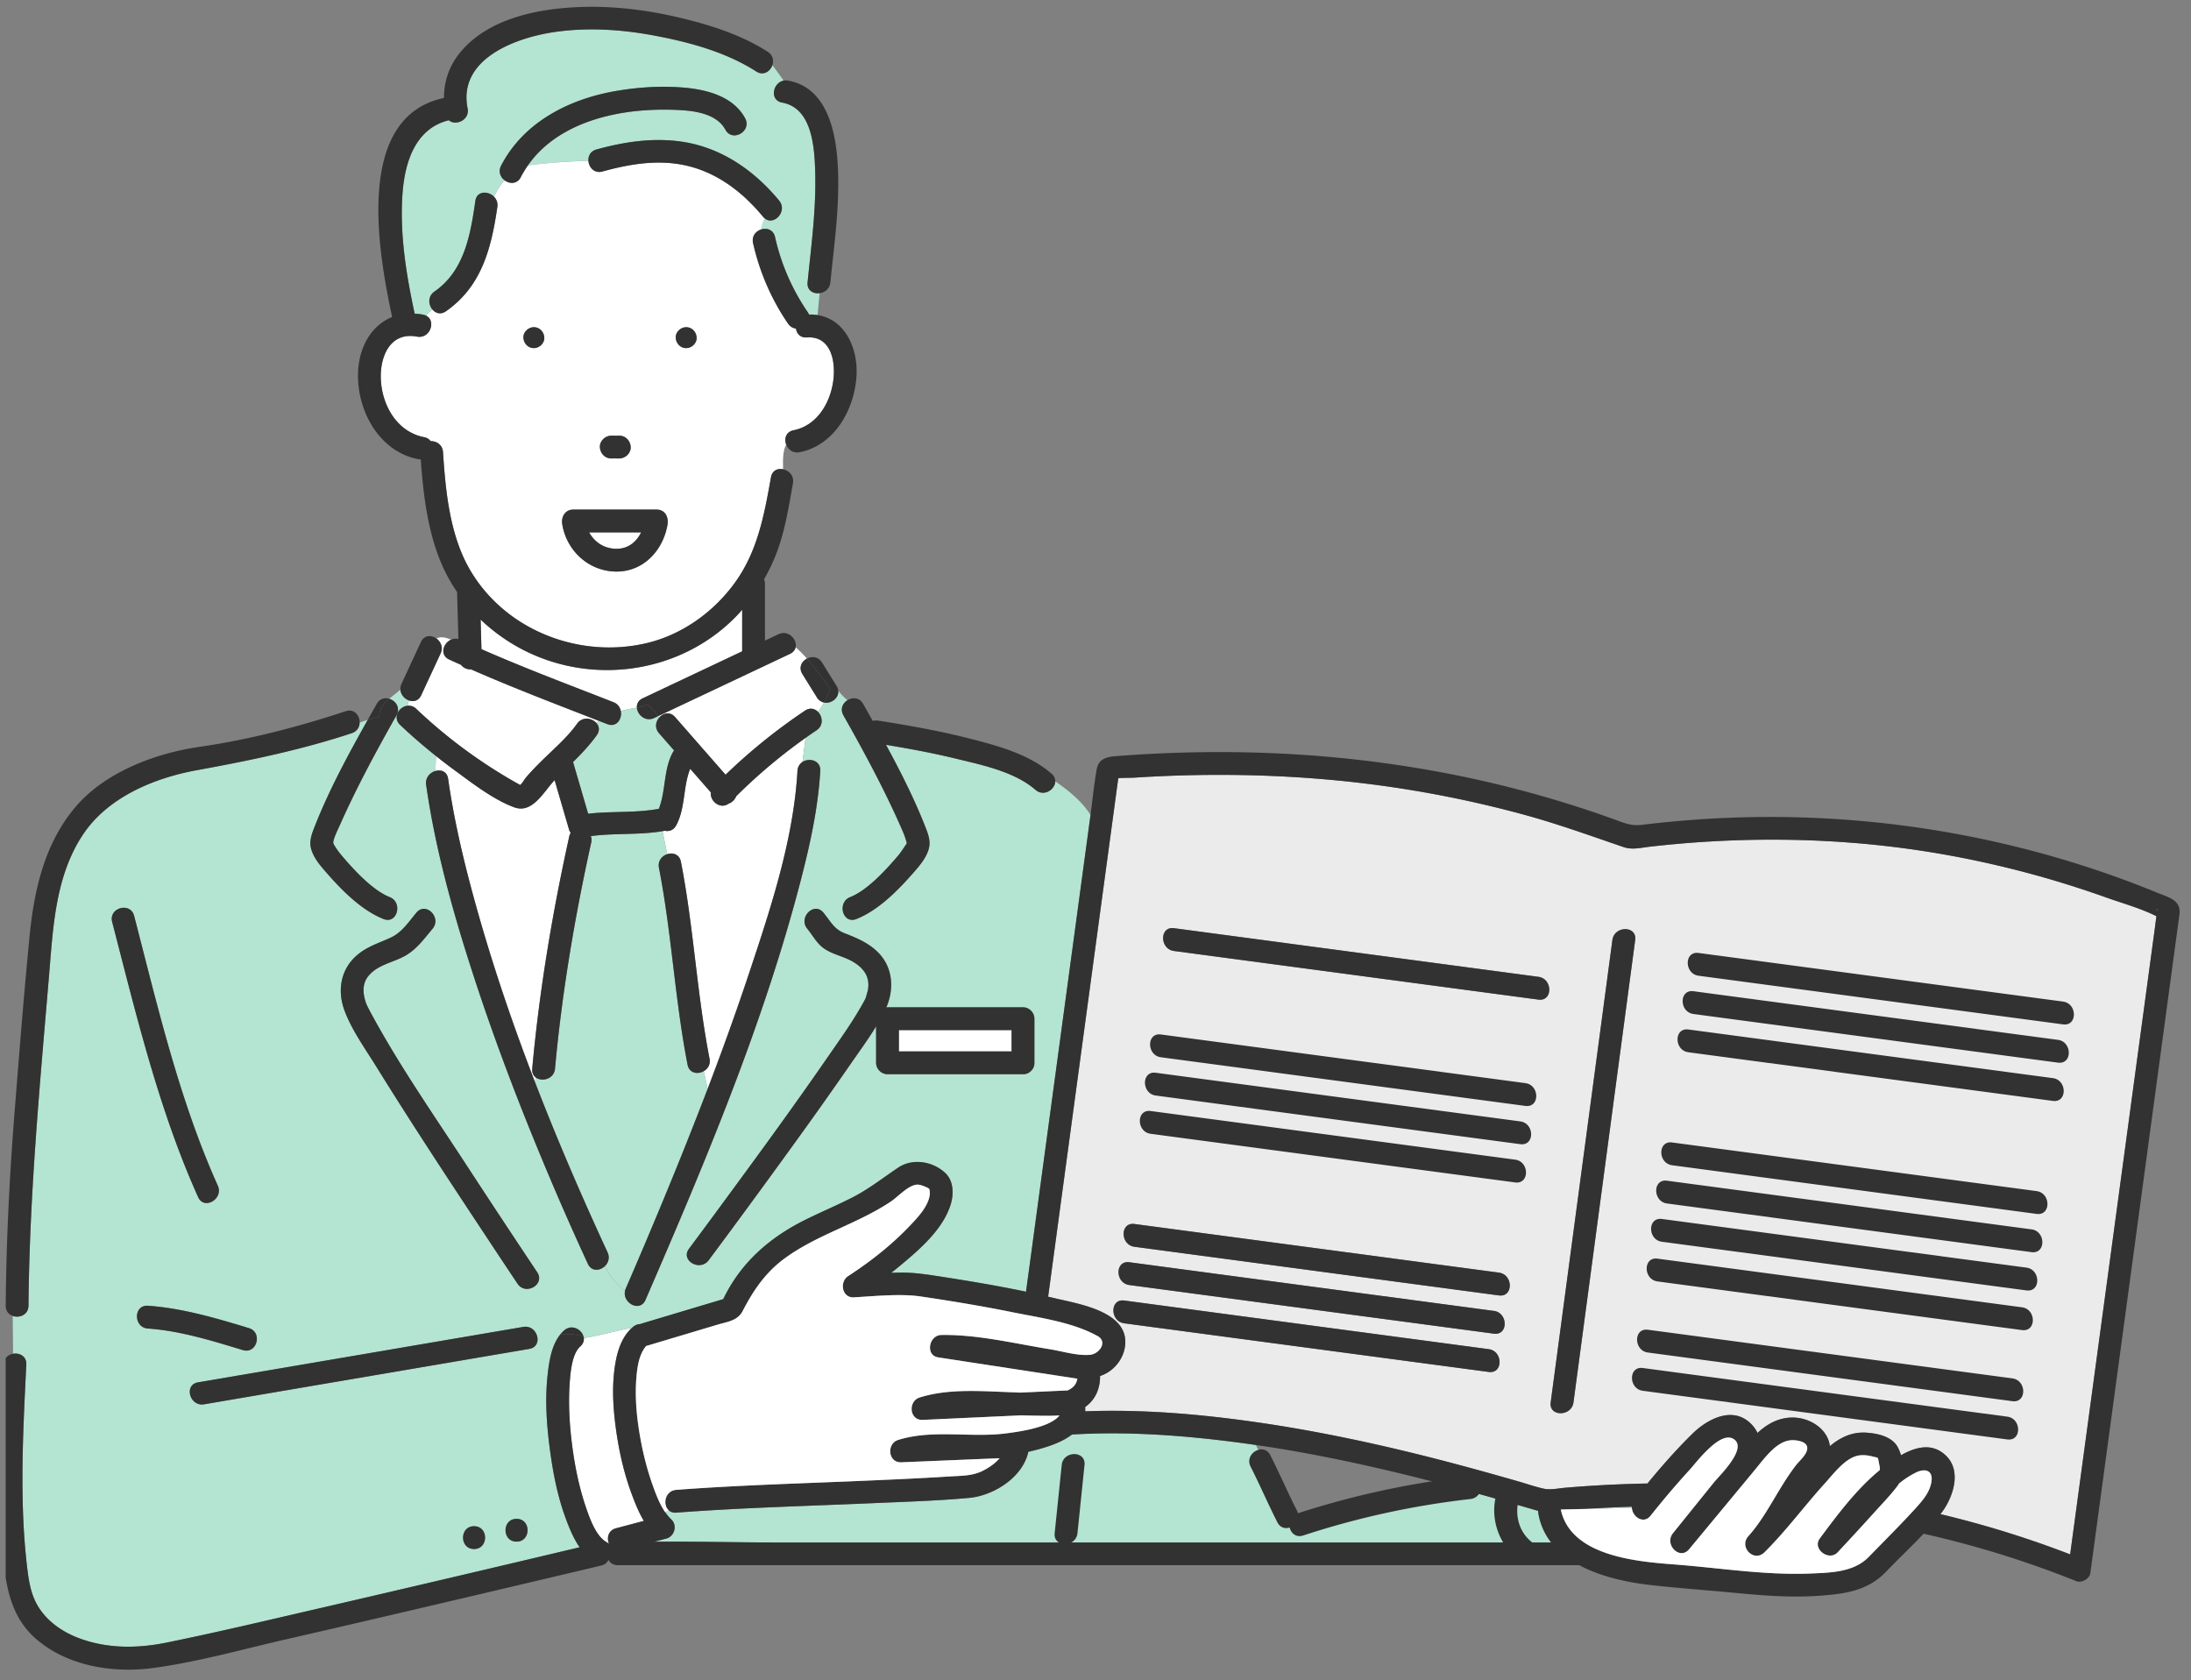
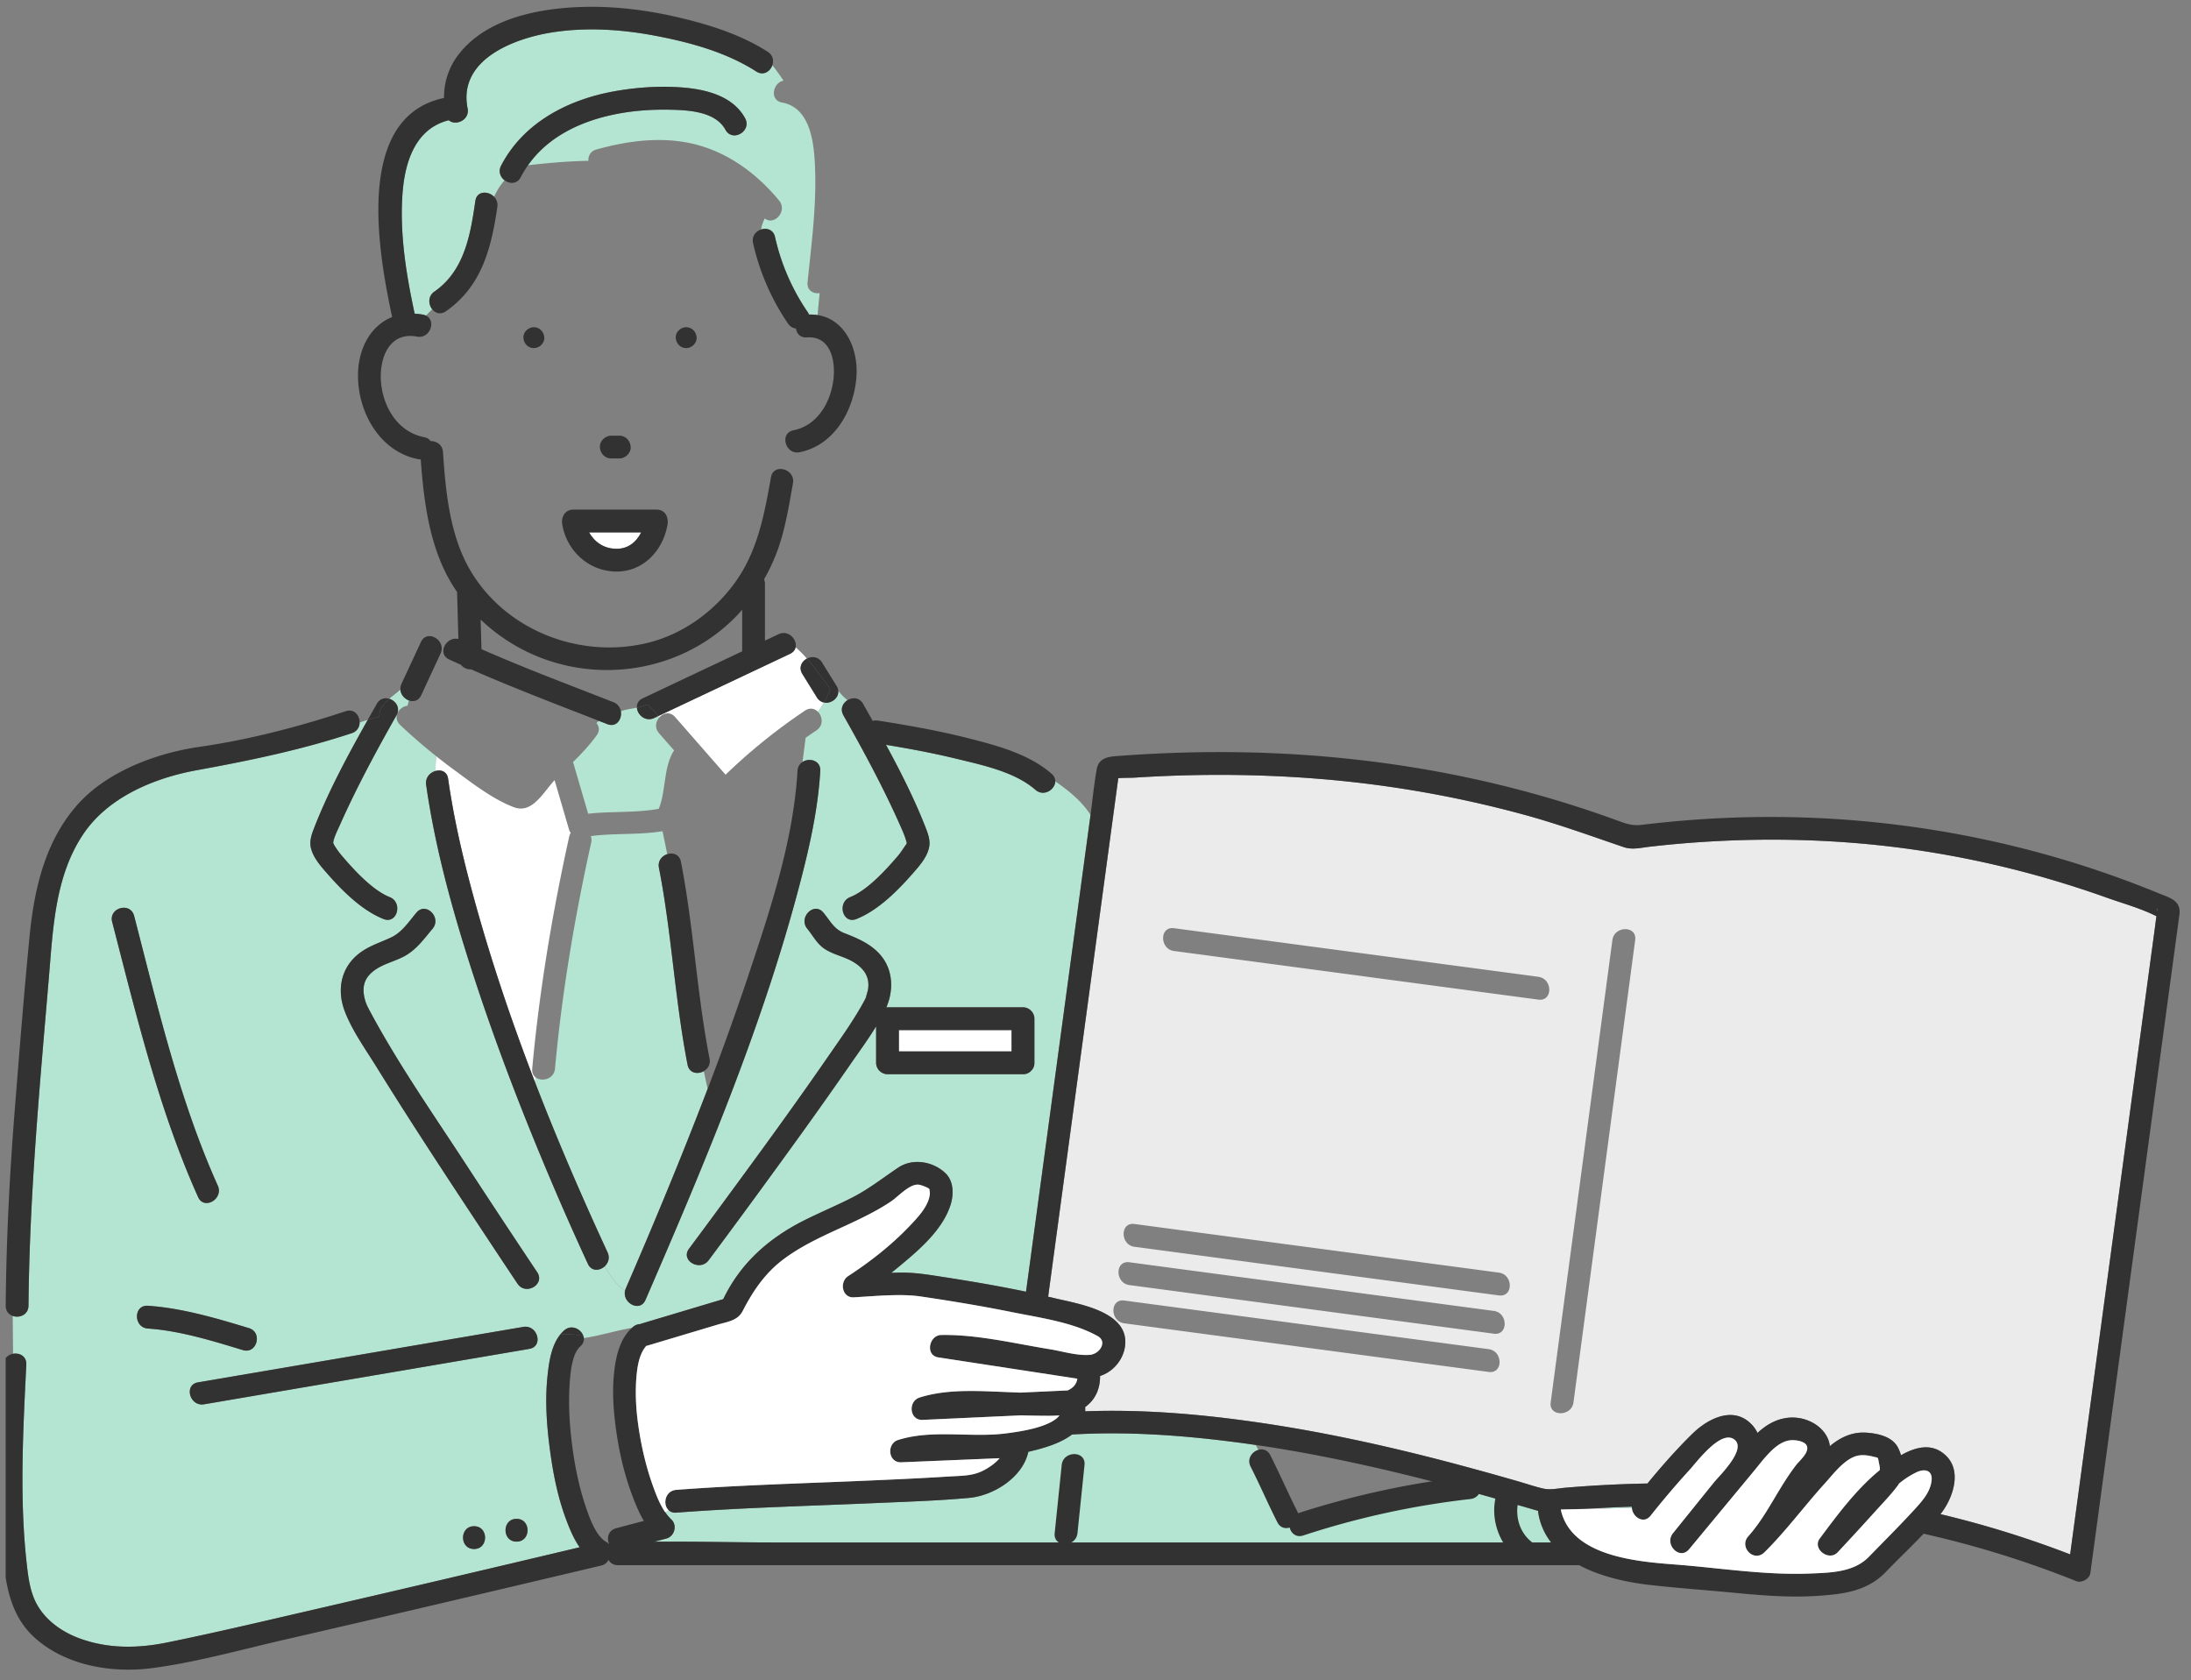
<svg xmlns="http://www.w3.org/2000/svg" width="193" height="148" fill="none">
  <rect width="100%" height="100%" fill="#808080" stroke="none" />
  <g clip-path="url(#a)">
    <path d="M79.879 74.266c-.001-.043.015-.044 0 0Z" fill="#B4E4D2" />
    <path d="M51.893 46.9c.45.803 1.206 1.374 2.235 1.44 1.147.074 1.91-.557 2.349-1.44h-4.584Z" fill="#fff" />
    <path d="M143.744 132.724c-1.328.04-2.656.105-3.982.195l3.985-.09a.927.927 0 0 1-.003-.105ZM54.194 38.389v-.008l-.206.028a4.01 4.01 0 0 1 .206-.02ZM54.205 40.375v.007c.069-.008.137-.017.205-.027a4.01 4.01 0 0 1-.205.02Z" fill="#B4E4D2" />
-     <path d="m38.81 57.568-1.707 3.676c-.233.502-.683.6-1.08.46-.047.153-.087.31-.119.464a.948.948 0 0 1 .762.276 44.798 44.798 0 0 0 9.15 6.706c.187-.132.343-.449.486-.623.444-.534.934-1.027 1.427-1.515 1.06-1.047 2.236-2.043 3.105-3.261.462-.648 1.304-.509 1.701-.057.072-.065.144-.129.217-.192-3.765-1.467-7.551-2.905-11.25-4.532-.337.012-.681-.12-.888-.398-.348-.157-.697-.312-1.043-.473-.87-.403-.53-1.457.179-1.753-.438-.164-.89-.315-1.31-.1.382.273.622.782.37 1.324v-.002ZM65.037 54.095c-4.88 5.2-12.803 6.392-19.097 3.077a16.144 16.144 0 0 1-3.602-2.593c.024.87.05 1.739.073 2.608 3.82 1.681 7.739 3.149 11.623 4.67.388.151.593.46.654.789.47-.159.956-.216 1.414-.308-.024-.32.122-.639.514-.824l8.76-4.137v-3.663c-.113.128-.223.256-.34.38v.001Z" fill="#fff" />
    <path d="M56.102 62.339c-.459.093-.945.148-1.414.308.125.684-.375 1.463-1.187 1.145l-.75-.291-.216.191c.243.276.318.67.033 1.07-.615.863-1.34 1.627-2.09 2.368l1.33 4.551c2.068-.237 4.179-.05 6.226-.432.625-1.56.403-3.441 1.224-4.957.037-.068.079-.129.123-.182l-1.33-1.52c-.404-.462-.294-1.026.024-1.386l-.095-.12-.352.166c-.773.365-1.48-.276-1.526-.91v-.001Z" fill="#B4E4D2" />
    <path d="m71.958 61.434-1.28-2.062c-.355-.571-.057-1.116.404-1.357-.31-.35-.64-.685-.998-1-.05.234-.204.448-.498.586l-11.605 5.48.094.12c.35-.395.95-.543 1.396-.034l4.442 5.078A50.732 50.732 0 0 1 70.91 62.6c.437-.294.863-.18 1.143.105.203-.256.384-.532.542-.817a.953.953 0 0 1-.638-.455v.001Z" fill="#fff" />
    <path d="M38.269 25.687c2.648-1.844 3.169-4.99 3.607-7.99.13-.898 1.13-.892 1.644-.368.253-.525.548-1.03.93-1.447-.366-.277-.577-.77-.308-1.29 1.966-3.798 5.91-5.826 9.989-6.554 1.93-.343 3.924-.48 5.88-.34 2.098.153 4.536.72 5.622 2.716.619 1.136-1.115 2.148-1.733 1.013-.878-1.613-3.255-1.729-4.876-1.763-1.632-.034-3.272.08-4.873.407-3.022.618-5.876 1.97-7.642 4.488 1.806-.212 3.558-.356 5.324-.394-.028-.422.18-.852.706-.997 2.497-.691 5.072-1.074 7.653-.668 3.408.536 6.273 2.545 8.437 5.166.766.929-.431 2.243-1.262 1.575a3.22 3.22 0 0 0-.326.972c.494-.159 1.08.012 1.227.662a19.039 19.039 0 0 0 2.872 6.61c.05.074.089.148.117.221a4.05 4.05 0 0 1 .765.049c.05-.644.117-1.29.18-1.933-.556.076-1.137-.238-1.066-.948.33-3.266.775-6.55.67-9.84-.07-2.14-.29-5.527-2.911-6-1.124-.202-.83-1.736.125-1.932-.311-.464-.645-.92-.988-1.363-.186.552-.788.963-1.42.558-2.67-1.714-5.884-2.58-8.975-3.162-2.919-.549-5.994-.747-8.941-.292-3.38.521-8.37 2.386-7.51 6.7.206 1.036-1.054 1.582-1.656 1.05-2.93.727-3.867 3.639-4.075 6.44-.264 3.548.323 7.134 1.067 10.596.24.014.484.042.737.089.096.017.181.047.256.082l.556-.556c-.343-.431-.394-1.15.192-1.559l.006.002Z" fill="#B4E4D2" />
-     <path d="M71.07 29.725c-.579.04-.895-.34-.954-.78a.99.99 0 0 1-.706-.443 20.57 20.57 0 0 1-3.075-7.088c-.137-.61.246-1.048.708-1.196a3.21 3.21 0 0 1 .326-.972 1.073 1.073 0 0 1-.157-.156c-1.96-2.37-4.45-4.199-7.551-4.65-2.22-.322-4.449.076-6.586.668-.721.199-1.202-.363-1.24-.94a55.78 55.78 0 0 0-5.324.395c-.23.33-.445.675-.636 1.045-.324.626-.986.608-1.425.278-.382.418-.677.924-.93 1.447.215.219.345.53.29.902-.529 3.629-1.378 6.994-4.529 9.188-.471.328-.931.168-1.205-.175l-.556.556c.926.436.376 2.072-.79 1.853-2.353-.44-3.266 1.737-3.184 3.739.096 2.315 1.418 4.65 3.815 5.121.268.052.453.18.57.346.51-.01 1.05.312 1.093.965.224 3.447.595 7.302 2.36 10.347 3.093 5.343 9.648 7.895 15.597 6.477 3.08-.733 5.817-2.688 7.689-5.228 2.06-2.795 2.647-6.043 3.244-9.381.109-.607.604-.8 1.07-.7-.025-.826-.034-1.634.27-2.173-.194-.507-.034-1.128.646-1.263 2.122-.423 3.3-2.508 3.52-4.535.18-1.684-.29-3.789-2.35-3.643v-.004ZM53.848 38.38c.115 0 .23.003.346 0h.013c.023 0 .045.003.068.006.09-.004.18-.007.278-.007.563 0 .98.46 1.004 1.004.024.542-.48 1.002-1.004 1.003-.115 0-.23-.002-.346 0h-.014c-.022 0-.044-.002-.067-.005a6.564 6.564 0 0 1-.278.006c-.563 0-.98-.46-1.004-1.003-.024-.542.479-1.002 1.004-1.004Zm-6.821-7.715c-.516 0-.897-.422-.92-.92-.023-.497.438-.92.92-.92.515 0 .897.422.92.92.022.497-.439.92-.92.92ZM58.81 46.162c-.38 2.348-2.191 4.285-4.681 4.184-2.352-.095-4.239-1.885-4.602-4.184-.1-.632.257-1.271.968-1.271h7.348c.6 0 .92.43.964.895.022.116.025.242.004.376h-.001Zm1.635-15.498c-.515 0-.897-.422-.92-.92-.022-.497.439-.92.92-.92.516 0 .898.422.92.92.023.497-.438.92-.92.92ZM55.638 131.6c-.654-1.767-1.082-3.622-1.35-5.484-.26-1.812-.397-3.656-.164-5.478.166-1.301.527-2.76 1.545-3.668-1.424.246-2.815.686-4.244.903.025.252-.062.518-.318.745-.7.62-.854 2.158-.928 3.209-.13 1.853-.016 3.735.226 5.576.24 1.84.62 3.685 1.224 5.441.352 1.028.9 2.514 1.798 3.007.06.033.11.068.157.108.012-.008.025-.014.038-.021-.184-.502-.024-1.133.64-1.309l2.45-.648c-.447-.752-.78-1.587-1.074-2.381ZM64.846 70.144a1.138 1.138 0 0 1-.68.657c-.722.518-1.653-.228-1.55-.995l-1.821-2.08c-.639 1.566-.41 3.46-1.236 4.983-.234.432-.63.552-.997.475-.067.013-.136.023-.203.034.141.67.28 1.346.413 2.026.497-.162 1.079.01 1.207.666 1.121 5.742 1.4 11.606 2.521 17.349.1.505-.152.894-.505 1.098.109.52.224 1.04.34 1.556 1.285-3.369 2.512-6.76 3.65-10.18 1.903-5.72 3.911-11.758 4.262-17.823a.975.975 0 0 1 .441-.786c.093-.711.186-1.423.273-2.128a48.109 48.109 0 0 0-6.115 5.147v.001Z" fill="#fff" />
    <path d="M92.954 68.826c-.01.728-1.01 1.39-1.746.748-1.826-1.589-4.666-2.177-6.948-2.733-2.054-.5-4.132-.887-6.216-1.23 1.282 2.355 2.497 4.761 3.468 7.233.221.566.454 1.166.333 1.782-.176.89-.885 1.68-1.464 2.34-1.333 1.52-3.043 3.237-4.953 3.993-.252.1-.474.093-.656.015-.354.31-.76.568-.926.94.154.11.33.207.536.288 1.134.441 2.252.91 3.093 1.83 1.193 1.306 1.278 3.142.599 4.712.034-.004.068-.011.104-.011h11.936c.544 0 1.004.46 1.004 1.003v3.888c0 .315-.12.553-.302.716a.925.925 0 0 1-.702.287H78.178a1.018 1.018 0 0 1-1.004-1.003V90.41c-.724 1.188-1.563 2.325-2.341 3.453a405.757 405.757 0 0 1-5.227 7.366 863.75 863.75 0 0 1-7.182 9.788c-.764 1.025-2.505.023-1.733-1.012a847.528 847.528 0 0 0 2.522-3.409c3.311-4.495 6.612-9.002 9.785-13.597 1.097-1.589 2.245-3.18 3.161-4.883.02-.036.084-.175.118-.246.026-.113.166-.592.18-.678.192-1.128-.353-1.887-1.286-2.45-.821-.497-1.81-.648-2.595-1.198-.632-.444-.982-1.147-1.463-1.73-.817-.99.596-2.416 1.419-1.419.481.584.773 1.134 1.312 1.52.168-.373.574-.632.927-.94-.688-.288-.816-1.58.123-1.95 1.498-.594 3.127-2.37 4.206-3.639.263-.308.463-.642.695-.97a.599.599 0 0 0 .08-.142c-.125-.54-.36-1.058-.583-1.563-1.471-3.316-3.215-6.542-5-9.698-.312-.551-.055-1.075.362-1.334a5.12 5.12 0 0 1-.817-.84c.072.654-.625 1.168-1.243 1.05a6.17 6.17 0 0 1-.543.817c.408.417.505 1.203-.129 1.629a41.95 41.95 0 0 0-.96.662c-.086.705-.18 1.417-.273 2.128.609-.397 1.62-.137 1.566.787-.186 3.218-.881 6.402-1.686 9.516-3.292 12.744-8.488 25.034-13.71 37.088-.478 1.103-2.014.287-1.806-.78-.752-.603-1.339-1.368-1.776-2.193-.437.413-1.17.484-1.489-.207a254.366 254.366 0 0 1-3.62-8.212c-2.381-5.66-4.578-11.405-6.476-17.246-1.776-5.465-3.34-11.048-4.153-16.746-.09-.63.344-1.08.825-1.217 0-.432.023-.865.068-1.297a49.07 49.07 0 0 1-3.185-2.756c-.702-.664-.089-1.62.658-1.695.032-.155.072-.31.119-.464-.386-.138-.721-.506-.753-.953-.301.271-.659.526-.98.806.56.17 1.008.794.633 1.457-1.785 3.158-3.527 6.382-5 9.698-.206.467-.49.998-.579 1.515.012.008.033.12.115.256.197.32.413.618.657.904 1.078 1.267 2.709 3.045 4.207 3.638 1.188.47.667 2.411-.534 1.935-1.91-.757-3.619-2.473-4.953-3.993-.58-.66-1.287-1.45-1.463-2.34-.122-.616.111-1.216.333-1.782 1.273-3.242 2.967-6.373 4.683-9.425-.24.073-.477.15-.71.224a.974.974 0 0 1-.694.942c-4.482 1.482-9.027 2.417-13.657 3.263-3.75.686-7.804 2.368-9.996 5.634-2.484 3.7-2.66 8.28-3.022 12.575-.815 9.647-1.718 19.268-1.8 28.958-.008.813-.804 1.114-1.392.905l.033 3.34c.565-.102 1.2.213 1.165.947-.284 5.854-.618 11.839.051 17.675.127 1.103.286 2.284.795 3.285.794 1.559 2.304 2.611 3.92 3.193 2.467.887 5.06.855 7.595.341 4.377-.89 8.726-1.926 13.077-2.931a4055.744 4055.744 0 0 0 23.304-5.465c-.532-.762-.9-1.672-1.203-2.485-.742-1.987-1.15-4.097-1.425-6.194-.274-2.093-.424-4.239-.207-6.345.124-1.21.318-2.703 1.119-3.707-.66.061-1.317.192-1.994.303.046.429-.163.852-.72.947l-3.555.605c-8.364 1.426-16.73 2.851-25.093 4.278-1.266.216-1.805-1.718-.534-1.935l3.556-.605c8.364-1.426 16.729-2.851 25.093-4.278.712-.122 1.194.437 1.253.988.677-.111 1.335-.243 1.994-.303.106-.133.221-.258.35-.372.653-.579 1.516-.114 1.702.512.015.053.028.106.034.161 1.43-.217 2.821-.658 4.245-.904.033-.029.065-.059.099-.087a1.02 1.02 0 0 1 .628-.242c.04-.017.08-.032.123-.046l7.187-2.15c1.553-3.231 4.092-5.441 7.294-7.021 1.347-.665 2.733-1.247 4.071-1.93 1.476-.753 2.699-1.733 4.062-2.643 1.274-.85 3.08-.537 4.159.512.717.697.725 1.863.442 2.758-.678 2.16-2.672 3.894-4.352 5.294-.288.241-.58.478-.875.711.254-.007.508-.014.762-.018 1.267-.02 2.482.179 3.73.373 2.466.383 4.933.797 7.377 1.31l.293-2.16c.973-7.197 1.948-14.396 2.92-21.593.82-6.05 1.638-12.1 2.456-18.151.005-.034.01-.069.013-.104-.758-1.184-1.88-2.106-3.108-2.954l-.001-.004Zm-47.45 64.969c1.293 0 1.29 2.007 0 2.007-1.292 0-1.292-2.007 0-2.007Zm-3.745.651c1.294 0 1.291 2.007 0 2.007s-1.291-2.007 0-2.007ZM9.879 81.212c-.323-1.253 1.613-1.782 1.936-.533 2.066 7.973 3.98 16.227 7.37 23.763.525 1.17-1.204 2.19-1.734 1.013-3.466-7.707-5.459-16.09-7.572-24.243ZM21.39 118.93c-2.694-.819-5.542-1.704-8.36-1.897-1.284-.087-1.289-2.096 0-2.007 3.007.205 6.02 1.095 8.894 1.969 1.234.375.704 2.313-.534 1.935Zm24.198-5.845a939.43 939.43 0 0 1-2.63-3.959c-3.327-5.031-6.651-10.07-9.83-15.2-.96-1.548-2.114-3.145-2.764-4.86-.67-1.763-.383-3.65 1.074-4.913.904-.783 1.953-1.076 3.006-1.57.97-.455 1.572-1.392 2.24-2.188.833-.991 2.245.436 1.42 1.419-.732.87-1.397 1.807-2.407 2.377-1.044.59-2.282.749-3.14 1.663-.684.728-.614 1.619-.32 2.5-.004-.02.092.224.121.282l.228.441c2.462 4.602 5.493 8.947 8.343 13.311 2.115 3.239 4.243 6.467 6.392 9.683.721 1.078-1.018 2.082-1.733 1.013v.001ZM53.656 136.016a1.626 1.626 0 0 1-.032-.079l-.038.021a.835.835 0 0 1 .068.058h.002Z" fill="#B4E4D2" />
    <path d="M46.882 94.14c.622-6.843 1.774-13.738 3.259-20.445.028-.127.074-.235.13-.326a.983.983 0 0 1-.15-.305l-1.267-4.339c-.982 1.034-1.952 2.996-3.582 2.384-1.87-.701-3.697-2.138-5.296-3.307a48.324 48.324 0 0 1-1.546-1.184c-.044.432-.067.866-.067 1.298.486-.139 1.02.043 1.111.683.438 3.068 1.105 6.1 1.892 9.096 1.568 5.973 3.535 11.858 5.766 17.642.016-.142.035-.284.055-.427-.207-.159-.338-.414-.305-.77Z" fill="#fff" />
    <path d="M61.996 94.359c-.527.305-1.282.194-1.43-.565-1.122-5.743-1.4-11.607-2.522-17.35-.119-.608.269-1.047.73-1.198-.134-.68-.273-1.357-.413-2.026-2.087.35-4.228.153-6.318.436.063.167.08.36.032.574-1.446 6.531-2.581 13.247-3.187 19.91-.083.926-1.158 1.184-1.701.77-.02.142-.04.285-.056.427 1.956 5.076 4.115 10.076 6.39 14.987.222.479.06.932-.245 1.219.437.825 1.024 1.592 1.777 2.194.015-.078.038-.155.072-.235a508.964 508.964 0 0 0 3.429-8.093 385.952 385.952 0 0 0 3.782-9.494 116.74 116.74 0 0 1-.34-1.556ZM135.502 133.261a1.139 1.139 0 0 1-.014-.172c-.286-.075-.57-.163-.854-.244-.815-.235-1.629-.471-2.445-.704a250.222 250.222 0 0 0-5.004-1.373c-4.106 1.657-12.887 2.829-12.887 2.829s-2.672-4.437-3.687-6.309c-.636-.092-1.272-.182-1.908-.263-4.706-.603-9.517-.944-14.275-.659-1.048.811-2.604 1.237-3.848 1.524-.483 2.252-3.06 3.862-5.217 4.06-2.718.248-5.457.333-8.183.452-5.87.258-11.752.406-17.613.847a.867.867 0 0 1-.652-.195l-.32.159c.161.233.341.45.543.643.546.52.276 1.487-.442 1.677l-1.053.279c3.503-.033 7.02.065 10.514.065h68.478a5.68 5.68 0 0 1-1.134-2.616h.001Z" fill="#B4E4D2" />
    <path d="M190.01 80.29c-.08-.384.029-.348 0 0ZM153.773 102.728c.057.019.098.04.109.064-.026-.049-.065-.067-.109-.064Z" fill="#EBEBEB" />
    <path d="M185.571 79.074a89.208 89.208 0 0 0-4.956-1.61 87.79 87.79 0 0 0-10.006-2.303c-6.031-1.019-12.17-1.365-18.28-1.116a94.7 94.7 0 0 0-7.013.543c-.776.089-1.531.293-2.28.037-2.901-.99-5.761-2.029-8.721-2.84a98.614 98.614 0 0 0-18.027-3.167c-3.061-.251-6.132-.367-9.204-.358a116.67 116.67 0 0 0-7.094.24c-.458.029-.989.006-1.481.052l-.19 1.402-.703 5.188-4.234 31.306-1.052 7.778c.179.041.359.082.537.125 1.972.479 6.177 1.095 6.26 3.768.042 1.385-.923 2.677-2.223 3.092.008 1.089-.387 2.076-1.314 2.738.01.13.01.255.004.375 4.981-.187 9.982.234 14.918.936 5.749.817 11.431 2.056 17.046 3.527a267.53 267.53 0 0 1 6.19 1.711c.727.209 1.453.461 2.191.631.629.145 1.298-.018 1.95-.074a110.313 110.313 0 0 1 7.235-.372c1.254-1.527 2.566-3.019 3.972-4.396 1.305-1.277 3.497-2.435 5.095-.915.285.271.488.559.624.857.732-.674 1.571-1.198 2.626-1.329 1.792-.223 3.577.923 3.748 2.493.923-.773 1.957-1.268 3.204-1.188 1.02.066 2.324.343 2.816 1.349.098.199.18.416.247.64 1.293-.735 2.777-1.14 3.992.066 1.372 1.362.588 3.645-.397 4.968-.039.052-.082.103-.121.155a89.005 89.005 0 0 1 11.426 3.544l.811-5.993 4.235-31.307 1.874-13.857.575-4.252c.037-.27.074-.539.109-.808-1.362-.692-2.981-1.136-4.385-1.638l-.004.002Zm-54.43 41.782c-1.305-.175-2.61-.348-3.916-.522l-28.194-3.763c-1.264-.169-1.277-2.177 0-2.007 1.305.175 2.611.348 3.916.522l28.194 3.763c1.264.169 1.276 2.177 0 2.007Zm.45-3.37-3.916-.522-28.195-3.763c-1.263-.169-1.276-2.177 0-2.008l3.917.524 28.194 3.763c1.264.169 1.276 2.177 0 2.007v-.001Zm.45-3.371c-1.305-.173-2.611-.348-3.917-.523l-28.194-3.763c-1.263-.169-1.276-2.177 0-2.007l3.917.522 28.194 3.763c1.263.169 1.276 2.177 0 2.007v.001Zm3.478-26.058-3.916-.522-28.195-3.763c-1.263-.168-1.276-2.177 0-2.007l3.917.522 28.194 3.763c1.264.169 1.276 2.177 0 2.007Zm8.521-5.254-.677 5.08c-.976 7.308-1.952 14.616-2.926 21.924l-1.834 13.733c-.168 1.263-2.177 1.276-2.007 0l.678-5.08 2.926-21.924 1.833-13.733c.169-1.263 2.177-1.276 2.007 0Z" fill="#EBEBEB" />
    <path d="M51.392 117.713c-.187-.627-1.049-1.091-1.702-.512a2.94 2.94 0 0 0-.35.372c.673-.062 1.35-.046 2.054.14h-.002Z" fill="#323232" />
    <path d="M190.151 78.69c-12.769-5.25-26.63-7.449-40.398-6.514a98.34 98.34 0 0 0-5.176.49c-.899.11-1.554-.188-2.39-.49a97.648 97.648 0 0 0-12.469-3.585c-6.702-1.453-13.555-2.209-20.41-2.324-3.484-.059-6.97.047-10.446.3-1.028.075-2.052.06-2.256 1.204-.236 1.323-.365 2.675-.544 4.007.612.955.987 2.079.987 3.47 0-1.391-.375-2.514-.987-3.47a2.565 2.565 0 0 0-.013.104l-2.455 18.152c-.973 7.197-1.948 14.395-2.92 21.592-.099.72-.196 1.441-.294 2.161-2.444-.515-4.91-.928-7.377-1.31-1.248-.194-2.464-.393-3.73-.373-.253.004-.508.011-.761.018.295-.235.586-.472.874-.711 1.68-1.399 3.674-3.135 4.352-5.294.281-.896.275-2.062-.442-2.758-1.08-1.05-2.885-1.363-4.159-.512-1.363.911-2.587 1.89-4.062 2.643-1.338.683-2.724 1.264-4.071 1.93-3.202 1.58-5.743 3.791-7.294 7.021l-7.187 2.15a1.13 1.13 0 0 0-.123.045 1.035 1.035 0 0 0-.628.242c-.034.028-.066.059-.099.088-1.019.908-1.38 2.367-1.546 3.668-.233 1.822-.095 3.666.165 5.478.267 1.862.696 3.718 1.35 5.484.293.794.627 1.629 1.074 2.381l-2.45.649c-.664.176-.824.807-.64 1.308.01.027.019.054.031.079-.021-.02-.045-.039-.068-.058-.384.234-.61.792-1.094.306.486.486.71-.072 1.094-.306a1.073 1.073 0 0 0-.157-.108c-.899-.493-1.446-1.979-1.798-3.007-.603-1.756-.984-3.602-1.224-5.441-.242-1.841-.355-3.721-.226-5.576.074-1.049.228-2.588.928-3.209.256-.226.343-.492.318-.745a.783.783 0 0 0-.035-.161c-.704-.187-1.38-.201-2.053-.139-.8 1.004-.995 2.498-1.12 3.706-.216 2.106-.066 4.254.209 6.346.276 2.097.683 4.207 1.424 6.194.303.813.673 1.723 1.204 2.484-7.764 1.843-15.531 3.67-23.305 5.465-4.351 1.005-8.7 2.042-13.077 2.931-2.535.516-5.129.548-7.595-.341-1.618-.581-3.125-1.633-3.92-3.193-.51-1.001-.668-2.18-.794-3.284-.67-5.836-.336-11.821-.052-17.675.035-.735-.6-1.049-1.165-.948-.428.078-.816.393-.842.948-.263 5.403-.495 10.858-.082 16.258.22 2.872.578 5.792 2.853 7.827 2.745 2.458 6.81 3.125 10.365 2.653 3.928-.522 7.83-1.632 11.686-2.515 5.788-1.326 11.57-2.68 17.35-4.039 3.494-.823 6.987-1.646 10.48-2.476.328-.079.533-.269.636-.501l.002-.001c.15.272.43.471.836.471h84.674c1.931 1.036 4.296 1.523 6.259 1.745 2.512.284 5.044.458 7.56.701 2.422.233 4.863.418 7.295.248 2.257-.158 4.304-.428 5.921-2.126 1.07-1.123 2.228-2.198 3.3-3.34a87.819 87.819 0 0 1 13.455 4.178c.457.185 1.167-.206 1.234-.701.428-3.164.857-6.327 1.284-9.491l2.794-20.65 2.715-20.076.83-6.137.202-1.49c.011-.082.025-.164.032-.246.109-1.198-.903-1.42-1.842-1.806l.003.003Zm-61.77 57.185H68.158c-3.495 0-7.01-.098-10.514-.065l1.053-.279c.718-.19.99-1.156.442-1.677a4.12 4.12 0 0 1-.543-.643c-.489-.705-.812-1.561-1.09-2.34-.56-1.562-.948-3.188-1.21-4.826-.252-1.585-.372-3.226-.227-4.828.08-.898.244-1.953.857-2.658l.051-.01c.027-.007.053-.012.08-.021l6.139-1.836c.874-.262 1.779-.339 2.224-1.205.926-1.802 2-3.375 3.647-4.597 2.872-2.131 6.439-3.06 9.406-5.047.648-.433 1.586-1.508 2.381-1.491.282.005.932.288 1.004.381.004.004.062.282.048.441-.094 1.087-1.132 2.142-1.84 2.884-1.584 1.658-3.438 3.105-5.358 4.354-.782.509-.545 1.931.507 1.87 1.92-.111 4.134-.333 5.86-.08 2.736.402 5.465.858 8.175 1.404 2.418.488 5.259.873 7.443 2.094.88.49.172 1.572-.684 1.648-1.118.099-2.427-.315-3.523-.492-3.12-.504-6.401-1.311-9.575-1.255-1.082.019-1.424 1.794-.267 1.971l12.254 1.878c-.07.504-.393.83-.856 1.034l-4.215.194a10.13 10.13 0 0 0-.393-.022c-2.737-.082-5.772-.389-8.426.452-1.04.329-.909 2.024.267 1.971l8.667-.399c.546.015 1.092.028 1.638.032.57.004 1.165.019 1.749-.028-.846 1.095-3.763 1.463-4.73 1.586-3.13.399-6.414-.377-9.475.573-1.046.324-.904 2.02.267 1.972 2.887-.121 5.775-.24 8.663-.36-.413.482-.973.86-1.538 1.135-.9.438-1.902.409-2.88.473-2.668.169-5.339.286-8.008.399-5.354.225-10.715.377-16.058.78a1.167 1.167 0 0 0-.184.031c-.843.205-1.001 1.323-.469 1.781a.86.86 0 0 0 .653.195c5.86-.441 11.742-.589 17.612-.846 2.726-.119 5.465-.204 8.183-.452 2.16-.198 4.734-1.807 5.217-4.06 1.243-.288 2.8-.715 3.848-1.524 4.758-.286 9.568.055 14.275.658 5.776.74 11.492 1.953 17.13 3.392 2.128.544 4.245 1.123 6.356 1.725.816.233 1.631.469 2.445.703.284.083.568.17.854.245 0 .056.004.113.014.172a5.65 5.65 0 0 0 1.134 2.615h-8.255l-.002-.002Zm41.763-5.409c-.125.98-.809 1.748-1.449 2.45-1.318 1.443-2.708 2.819-4.068 4.221-1.319 1.358-3.319 1.398-5.121 1.472-4 .166-7.984-.489-11.963-.794-3.359-.257-9.175-.722-10.054-4.844l2.275-.052a105.84 105.84 0 0 1 3.983-.195c0 .035 0 .071.002.105.06.802 1.034 1.465 1.65.688a76 76 0 0 1 3.437-4.04c.632-.69 2.744-3.556 3.929-2.678 1.145.849-1.301 3.183-1.787 3.783-1.202 1.49-2.403 2.982-3.606 4.472-.801.992.591 2.42 1.419 1.419l5.739-6.926c.38-.46.742-.939 1.147-1.377.531-.577 1.195-1.193 2.011-1.295.386-.049 1.232.044 1.447.438.319.588-.606 1.334-.92 1.744-.463.603-.88 1.235-1.279 1.881-.924 1.498-1.748 3.065-2.928 4.386-.855.958.494 2.335 1.419 1.419 1.922-1.903 3.521-4.088 5.335-6.087.755-.834 1.785-2.235 2.961-2.442.389-.068.846-.011 1.225.087.566.149.447-.01.573.605.059.293.096.441.061.597-2.047 1.675-3.724 3.925-5.282 6.023-.683.919.807 2.038 1.577 1.217a263.57 263.57 0 0 0 3.278-3.566c.671-.745 1.39-1.481 1.993-2.284.049-.068.095-.137.135-.208.481-.388.99-.734 1.528-.989.782-.368 1.454-.163 1.335.767l-.002.003Zm19.704-48.949-.575 4.253-1.875 13.857-4.234 31.306-.811 5.994a88.866 88.866 0 0 0-11.427-3.545c.039-.051.083-.102.122-.154.984-1.323 1.77-3.606.396-4.968-1.215-1.207-2.698-.801-3.991-.066a4.007 4.007 0 0 0-.247-.64c-.493-1.008-1.797-1.285-2.817-1.35-1.247-.079-2.281.416-3.203 1.189-.17-1.571-1.955-2.717-3.748-2.494-1.056.132-1.893.655-2.627 1.329a2.804 2.804 0 0 0-.623-.856c-1.598-1.522-3.79-.364-5.095.915-1.407 1.377-2.718 2.868-3.973 4.395-1.586.031-3.17.093-4.749.19-.828.051-1.657.112-2.486.183-.651.056-1.32.219-1.95.073-.737-.169-1.465-.422-2.191-.631a268.288 268.288 0 0 0-6.189-1.71c-5.615-1.47-11.298-2.711-17.047-3.528-4.934-.701-9.936-1.123-14.917-.935a2.86 2.86 0 0 0-.004-.375c.926-.663 1.322-1.651 1.314-2.738 1.3-.416 2.266-1.707 2.222-3.092-.08-2.674-4.288-3.289-6.26-3.768-.178-.043-.358-.084-.536-.126.35-2.592.702-5.185 1.051-7.777l4.235-31.307.702-5.187.19-1.403c.493-.044 1.024-.023 1.481-.052a116.482 116.482 0 0 1 7.095-.24c3.071-.008 6.143.107 9.204.358a98.74 98.74 0 0 1 18.027 3.168c2.96.81 5.82 1.85 8.72 2.84.749.255 1.504.051 2.281-.037a94.785 94.785 0 0 1 7.012-.544c6.11-.248 12.249.098 18.281 1.116a87.33 87.33 0 0 1 10.006 2.304 89.565 89.565 0 0 1 4.956 1.61c1.403.501 3.023.945 4.385 1.636-.037.27-.074.539-.109.809l.004-.002Zm.163-1.227c-.08-.384.029-.349 0 0Z" fill="#323232" />
-     <path d="m132.042 112.107-28.195-3.763-3.916-.522c-1.276-.17-1.264 1.838 0 2.007l28.194 3.763 3.917.523c1.276.17 1.263-1.838 0-2.007v-.001ZM135.52 86.05l-28.194-3.764-3.917-.522c-1.276-.17-1.263 1.839 0 2.007l28.195 3.763 3.916.522c1.276.17 1.263-1.838 0-2.007ZM131.592 115.477a272078.734 272078.734 0 0 1-32.11-4.286c-1.276-.17-1.264 1.838 0 2.007l28.194 3.763 3.916.522c1.276.17 1.264-1.838 0-2.007v.001ZM131.141 118.849l-28.194-3.763-3.917-.522c-1.276-.17-1.263 1.838 0 2.007l28.195 3.763c1.305.175 2.611.349 3.916.522 1.276.17 1.264-1.838 0-2.007ZM134.372 95.414l-28.195-3.764-3.916-.522c-1.276-.17-1.263 1.839 0 2.007a2720798.732 2720798.732 0 0 0 32.111 4.287c1.276.17 1.263-1.838 0-2.007v-.001ZM133.921 98.785A8128652.168 8128652.168 0 0 1 101.81 94.5c-1.276-.17-1.264 1.838 0 2.007l28.194 3.763 3.917.522c1.275.17 1.263-1.839 0-2.007v.001ZM133.469 102.155l-28.194-3.763c-1.305-.174-2.611-.349-3.917-.522-1.275-.17-1.263 1.838 0 2.007l28.195 3.763c1.305.175 2.611.348 3.916.522 1.276.17 1.264-1.839 0-2.007ZM179.403 104.925l-28.194-3.763-3.917-.522c-1.276-.17-1.263 1.839 0 2.007a272078.734 272078.734 0 0 0 32.111 4.287c1.276.17 1.263-1.839 0-2.007v-.002ZM178.954 108.296a240058.508 240058.508 0 0 0-32.111-4.287c-1.276-.17-1.263 1.839 0 2.007l28.194 3.764 3.917.522c1.276.169 1.263-1.839 0-2.007v.001ZM178.505 111.666l-28.195-3.764-3.916-.522c-1.276-.169-1.264 1.839 0 2.007l28.194 3.764c1.305.175 2.611.348 3.917.522 1.275.17 1.263-1.839 0-2.007ZM178.116 115.161l-28.194-3.764c-1.306-.173-2.612-.348-3.917-.522-1.276-.17-1.263 1.839 0 2.007l28.194 3.764c1.305.175 2.612.348 3.917.522 1.276.17 1.263-1.839 0-2.007ZM181.733 88.23l-28.194-3.762-3.917-.522c-1.276-.17-1.263 1.838 0 2.007l28.194 3.763 3.917.523c1.276.17 1.263-1.838 0-2.007v-.001ZM181.284 91.602 153.09 87.84c-1.306-.173-2.612-.348-3.917-.523-1.276-.17-1.263 1.838 0 2.007l28.194 3.763 3.917.522c1.276.17 1.263-1.838 0-2.007v.001ZM177.27 121.423l-28.194-3.763-3.917-.522c-1.276-.17-1.263 1.839 0 2.007a240058.508 240058.508 0 0 0 32.111 4.287c1.276.17 1.263-1.839 0-2.007v-.002ZM176.821 124.795l-28.194-3.763-3.917-.524c-1.276-.17-1.263 1.839 0 2.007l28.194 3.764 3.917.522c1.276.169 1.263-1.839 0-2.007v.001ZM180.835 94.973 152.64 91.21l-3.916-.522c-1.276-.17-1.264 1.838 0 2.007a2720798.731 2720798.731 0 0 1 32.111 4.285c1.276.17 1.263-1.838 0-2.007ZM142.033 82.802c-.61 4.578-1.221 9.156-1.833 13.733-.976 7.308-1.952 14.616-2.926 21.924l-.678 5.08c-.17 1.276 1.839 1.263 2.007 0l1.834-13.733 2.925-21.924.678-5.08c.17-1.276-1.838-1.264-2.007 0Z" fill="#323232" />
    <path d="M168.694 132.917c.64-.702 1.324-1.47 1.449-2.451.119-.93-.553-1.135-1.334-.767a7.74 7.74 0 0 0-1.528.989 2.47 2.47 0 0 1-.136.208c-.603.803-1.321 1.539-1.993 2.284a269.17 269.17 0 0 1-3.278 3.566c-.769.822-2.259-.297-1.576-1.217 1.558-2.098 3.235-4.348 5.281-6.024.034-.155 0-.304-.061-.596-.125-.614-.006-.455-.572-.605-.379-.1-.837-.156-1.226-.087-1.175.206-2.204 1.609-2.961 2.442-1.814 1.999-3.413 4.184-5.334 6.087-.925.916-2.275-.462-1.419-1.419 1.179-1.321 2.004-2.888 2.928-4.386.399-.646.816-1.278 1.278-1.882.315-.41 1.24-1.156.92-1.743-.214-.394-1.06-.487-1.447-.438-.815.101-1.479.718-2.011 1.295-.404.438-.766.918-1.146 1.377l-5.739 6.926c-.829 1-2.22-.427-1.419-1.419 1.202-1.49 2.403-2.982 3.606-4.472.484-.601 2.931-2.935 1.786-3.784-1.184-.878-3.297 1.989-3.929 2.679a76.453 76.453 0 0 0-3.436 4.04c-.617.776-1.59.114-1.65-.688l-3.985.09-2.276.052c.88 4.121 6.696 4.586 10.055 4.844 3.978.305 7.962.96 11.962.794 1.802-.075 3.803-.114 5.122-1.472 1.361-1.402 2.751-2.778 4.067-4.221l.002-.002Z" fill="#fff" />
    <path d="M54.128 50.346c2.49.1 4.301-1.836 4.68-4.184a1.1 1.1 0 0 0-.003-.377c-.044-.462-.364-.894-.965-.894h-7.348c-.71 0-1.068.638-.968 1.27.364 2.299 2.25 4.09 4.602 4.184h.002Zm0-2.008c-1.03-.066-1.784-.637-2.235-1.44h4.584c-.44.882-1.203 1.514-2.35 1.44ZM46.092 116.888l-25.094 4.277-3.555.606c-1.271.217-.733 2.152.533 1.935l25.094-4.278 3.555-.605c.556-.095.766-.519.72-.947-.06-.551-.541-1.11-1.253-.988Z" fill="#323232" />
    <path d="m68.574 55.87-1.191.562v-4.998c0-.153-.03-.286-.079-.404a16.7 16.7 0 0 0 .998-2.054c.826-2.05 1.161-4.24 1.548-6.405.118-.66-.355-1.123-.866-1.233.027.884.071 1.787-.235 2.399.305-.612.262-1.516.235-2.399-.465-.1-.961.093-1.07.7-.597 3.338-1.184 6.586-3.244 9.381-1.87 2.54-4.61 4.495-7.689 5.228-5.949 1.418-12.502-1.134-15.598-6.477-1.764-3.045-2.135-6.898-2.36-10.347-.042-.653-.582-.975-1.091-.965a.872.872 0 0 0-.57-.346c-2.398-.47-3.72-2.806-3.816-5.121-.082-2.002.83-4.18 3.183-3.74 1.167.218 1.717-1.416.79-1.852l-1.085 1.086 1.086-1.086a1.065 1.065 0 0 0-.256-.082 5.935 5.935 0 0 0-.738-.089c-.745-3.46-1.33-7.046-1.067-10.597.208-2.8 1.146-5.713 4.075-6.44.602.533 1.863-.013 1.657-1.048-.86-4.315 4.13-6.18 7.51-6.7 2.947-.454 6.02-.258 8.94.29 3.092.582 6.307 1.449 8.977 3.163.63.406 1.232-.005 1.419-.558.135-.403.052-.881-.406-1.175-2.333-1.499-5.06-2.363-7.74-3C57.16.915 54.33.545 51.52.606c-3.88.085-8.648.94-11.154 4.232-.862 1.132-1.258 2.434-1.256 3.791-7.928 1.667-5.793 13.565-4.568 19.3-1.883.748-2.995 2.76-3.007 5.117-.016 3.26 1.905 6.735 5.296 7.402.08.015.158.022.231.021.236 3.305.667 6.827 2.111 9.814.313.647.68 1.27 1.089 1.864.04 1.38.078 2.762.116 4.143a.985.985 0 0 0-.628.052c-.708.297-1.05 1.35-.179 1.754.346.16.695.315 1.043.472.207.278.551.41.887.398 3.7 1.627 7.485 3.067 11.25 4.533l.75.291c.812.318 1.312-.461 1.187-1.145a1.022 1.022 0 0 0-.654-.79c-3.885-1.52-7.803-2.988-11.623-4.669l-.074-2.608a16.15 16.15 0 0 0 3.603 2.593c6.292 3.313 14.217 2.122 19.096-3.077.117-.124.228-.252.34-.38v3.663l-8.761 4.137c-.392.185-.537.503-.513.824.312-.062.61-.142.883-.284-.027-.018-.05-.037-.077-.052l.077.052c.393.26.694.641.996 1.028l11.605-5.48c.294-.14.449-.353.498-.586.147-.693-.64-1.558-1.511-1.148Z" fill="#323232" />
    <path d="M56.985 62.055a3.275 3.275 0 0 1-.883.284c.046.633.754 1.274 1.525.91.118-.056.235-.11.352-.167-.3-.386-.603-.768-.995-1.027ZM72.026 27.758a4.168 4.168 0 0 0-.765-.049 1.068 1.068 0 0 0-.117-.221 19.025 19.025 0 0 1-2.872-6.61c-.146-.65-.733-.822-1.227-.662-.125.778.055 1.599.703 2.248-.647-.648-.827-1.47-.703-2.248-.463.148-.845.586-.708 1.196.57 2.54 1.609 4.938 3.075 7.088.188.275.442.41.706.442.058.441.375.822.954.78 2.059-.145 2.53 1.96 2.35 3.644-.219 2.029-1.397 4.113-3.52 4.535-.68.135-.84.756-.646 1.263.224-.397.617-.646 1.301-.646-.685 0-1.078.25-1.3.646.166.436.595.788 1.179.672 3.078-.614 4.797-3.724 5.007-6.65.175-2.43-.97-5.043-3.415-5.43l-.002.002ZM53.846 38.38c-.524 0-1.027.46-1.003 1.003.024.544.44 1.005 1.003 1.003.098 0 .188-.002.279-.006l.067.005h.014c.115-.003.23 0 .346 0 .525 0 1.028-.461 1.004-1.003-.025-.544-.441-1.005-1.004-1.004-.098 0-.188.003-.279.007l-.067-.006h-.014c-.115.004-.23 0-.346 0Zm.359 2.003v-.008c.067-.004.135-.011.205-.02l-.205.028Zm-.012-1.996a2.938 2.938 0 0 0-.205.02c.069-.009.137-.017.205-.028v.008ZM46.106 29.744c.023.498.404.92.92.92.482 0 .942-.423.92-.92-.023-.498-.404-.92-.92-.92-.481 0-.941.423-.92.92ZM59.524 29.744c.023.498.404.92.92.92.482 0 .941-.423.92-.92-.023-.498-.404-.92-.92-.92-.481 0-.941.423-.92.92ZM30.214 64.01c.486-.07.972-.211 1.465-.367.01-.616-.475-1.24-1.226-.992-4.186 1.383-8.518 2.511-12.884 3.14-3.856.557-8.258 2.204-10.86 5.226-2.768 3.213-3.7 7.34-4.104 11.461-.501 5.117-.904 10.251-1.312 15.377-.454 5.712-.742 11.431-.791 17.161-.004.479.27.781.616.905.588.21 1.383-.091 1.391-.905.084-9.689.986-19.31 1.8-28.958.363-4.294.54-8.875 3.023-12.575 2.19-3.265 6.245-4.95 9.996-5.633 4.63-.846 9.175-1.78 13.657-3.263.476-.157.685-.549.693-.943-.494.155-.98.297-1.465.366h.001ZM13.031 117.032c2.818.193 5.667 1.079 8.36 1.897 1.238.377 1.768-1.56.534-1.935-2.874-.873-5.887-1.763-8.894-1.969-1.289-.088-1.284 1.92 0 2.007ZM45.502 135.803c1.29 0 1.293-2.007 0-2.007-1.294 0-1.294 2.007 0 2.007ZM41.76 136.453c1.29 0 1.293-2.007 0-2.007-1.294 0-1.294 2.007 0 2.007Z" fill="#323232" />
    <path d="M96.694 117.701c-2.184-1.22-5.025-1.605-7.443-2.093-2.71-.547-5.44-1.002-8.175-1.404-1.726-.253-3.94-.033-5.86.08-1.05.061-1.289-1.361-.507-1.87 1.92-1.25 3.775-2.697 5.359-4.354.71-.743 1.746-1.797 1.84-2.884a1.842 1.842 0 0 0-.049-.441c-.073-.094-.723-.375-1.003-.381-.796-.016-1.734 1.058-2.381 1.491-2.968 1.987-6.535 2.914-9.407 5.047-1.647 1.221-2.72 2.795-3.647 4.597-.446.865-1.35.944-2.224 1.205l-6.139 1.836c-.026.008-.053.014-.08.02a.452.452 0 0 1-.05.01c-.612.705-.777 1.759-.858 2.659-.145 1.603-.024 3.242.228 4.827.261 1.638.65 3.265 1.209 4.827.279.779.603 1.634 1.09 2.34l.32-.159c-.533-.459-.374-1.577.469-1.782.058-.014.119-.025.184-.03 5.343-.403 10.705-.555 16.058-.781 2.67-.113 5.34-.229 8.008-.399.98-.062 1.982-.034 2.88-.473.565-.276 1.125-.652 1.538-1.135l-8.663.36c-1.17.048-1.313-1.647-.267-1.972 3.062-.95 6.345-.172 9.475-.573.967-.122 3.884-.491 4.73-1.586-.584.047-1.177.032-1.749.028a81.383 81.383 0 0 1-1.638-.032l-8.667.399c-1.175.055-1.306-1.642-.267-1.971 2.654-.84 5.689-.534 8.426-.451.113.003.247.011.393.021l4.215-.194c.463-.204.785-.528.856-1.034l-12.254-1.877c-1.159-.178-.815-1.953.267-1.972 3.174-.056 6.456.751 9.575 1.256 1.096.177 2.405.59 3.523.491.856-.076 1.564-1.158.684-1.648l.001.002Z" fill="#fff" />
    <path d="M53.52 110.323c-2.274-4.912-4.432-9.911-6.39-14.987-2.23-5.784-4.198-11.668-5.765-17.642-.787-2.997-1.455-6.028-1.892-9.097-.091-.64-.624-.82-1.111-.682-.48.136-.914.586-.825 1.216.812 5.698 2.377 11.281 4.152 16.746 1.898 5.841 4.096 11.586 6.476 17.247a256.551 256.551 0 0 0 3.62 8.212c.32.69 1.052.619 1.49.206.303-.287.464-.741.244-1.219h.001ZM70.249 67.91c-.351 6.064-2.36 12.101-4.263 17.824a247.42 247.42 0 0 1-3.65 10.18 383.852 383.852 0 0 1-3.783 9.494 489.823 489.823 0 0 1-3.428 8.093 1.122 1.122 0 0 0-.073.234c-.207 1.067 1.328 1.883 1.806.779 5.222-12.053 10.418-24.343 13.71-37.088.805-3.113 1.5-6.298 1.687-9.516.074-1.29-1.933-1.286-2.007 0ZM47.321 112.071a1088.858 1088.858 0 0 1-6.392-9.683c-2.85-4.365-5.88-8.71-8.343-13.311a18.339 18.339 0 0 1-.228-.441c-.029-.058-.125-.301-.121-.281-.294-.882-.364-1.773.32-2.502.858-.913 2.096-1.072 3.14-1.662 1.01-.571 1.676-1.508 2.406-2.377.825-.983-.586-2.41-1.419-1.42-.668.796-1.27 1.734-2.24 2.19-1.053.493-2.102.786-3.006 1.569-1.456 1.262-1.743 3.15-1.074 4.914.651 1.716 1.804 3.312 2.763 4.86 3.178 5.127 6.503 10.166 9.832 15.199a929.786 929.786 0 0 0 2.63 3.959c.714 1.068 2.452.064 1.732-1.013v-.001ZM34.29 61.556c-.39-.12-.838-.019-1.1.444l-.801 1.419c.333-.103.671-.199 1.017-.272-.001-.686.4-1.167.885-1.59Z" fill="#323232" />
    <path d="M34.323 79.024c-1.497-.593-3.128-2.37-4.207-3.638a7.202 7.202 0 0 1-.656-.905c-.083-.135-.105-.247-.115-.256.09-.517.372-1.046.579-1.514 1.471-3.316 3.215-6.542 5-9.698.375-.663-.072-1.286-.632-1.457-.486.423-.886.906-.885 1.59-.346.073-.684.17-1.017.272-1.716 3.053-3.41 6.182-4.684 9.426-.221.565-.454 1.166-.333 1.782.176.89.885 1.68 1.464 2.34 1.334 1.52 3.043 3.236 4.953 3.993 1.201.475 1.722-1.465.533-1.935ZM91.43 67.823c.515.33 1.028.661 1.524 1.004.004-.231-.09-.468-.326-.672-1.994-1.733-4.805-2.482-7.31-3.118-2.626-.668-5.298-1.14-7.974-1.559a1.078 1.078 0 0 0-.468.027c-.282-.505-.566-1.006-.849-1.506-.324-.574-.935-.59-1.37-.32-.418.258-.675.782-.362 1.334 1.785 3.158 3.529 6.383 5 9.699.223.504.459 1.022.583 1.562a.651.651 0 0 1-.08.142c-.232.328-.432.662-.694.97-1.08 1.269-2.71 3.045-4.207 3.638-.939.371-.811 1.661-.123 1.951.183.078.404.084.656-.015 1.91-.755 3.62-2.473 4.953-3.992.58-.66 1.288-1.45 1.464-2.34.122-.617-.111-1.217-.333-1.782-.97-2.472-2.186-4.877-3.468-7.234 2.085.342 4.163.73 6.216 1.23 2.284.556 5.122 1.145 6.948 2.733.737.642 1.736-.02 1.746-.747a57.66 57.66 0 0 0-1.525-1.004v-.001Zm-11.55 6.443c-.002-.043.014-.044 0 0Z" fill="#323232" />
    <path d="M79.18 92.621h9.929v-1.88h-9.93v1.88Z" fill="#fff" />
    <path d="M90.113 88.734H78.177c-.036 0-.068.008-.104.011.68-1.57.594-3.404-.6-4.712-.84-.92-1.96-1.39-3.092-1.83a2.361 2.361 0 0 1-.536-.288c-.54-.386-.831-.936-1.313-1.52-.822-.997-2.235.43-1.42 1.42.482.584.832 1.287 1.464 1.729.785.55 1.774.7 2.596 1.197.932.564 1.477 1.323 1.286 2.45-.014.087-.155.566-.18.679l-.118.246c-.916 1.703-2.064 3.295-3.162 4.883-3.172 4.595-6.473 9.102-9.784 13.597a796.826 796.826 0 0 1-2.523 3.409c-.772 1.036.97 2.037 1.733 1.012a863.75 863.75 0 0 0 7.182-9.788 398.284 398.284 0 0 0 5.227-7.366c.778-1.127 1.617-2.264 2.342-3.453v3.214c0 .542.46 1.003 1.003 1.003h11.936a.923.923 0 0 0 .702-.287.923.923 0 0 0 .302-.716v-3.888c0-.542-.46-1.003-1.004-1.003v.001Zm-1.003 3.888h-9.93v-1.88h9.93v1.88ZM19.185 104.442c-3.39-7.537-5.303-15.79-7.37-23.763-.324-1.25-2.26-.72-1.934.533 2.113 8.153 4.106 16.537 7.572 24.242.528 1.176 2.259.157 1.733-1.012h-.001ZM43.517 17.33c-.247.51-.454 1.038-.66 1.521.206-.482.414-1.01.66-1.522-.514-.523-1.513-.53-1.643.369-.437 2.998-.958 6.144-3.608 7.989-.585.408-.534 1.128-.191 1.558l.566-.566-.566.567c.274.343.732.503 1.205.174 3.15-2.193 4-5.558 4.53-9.187a1.04 1.04 0 0 0-.292-.902v-.002ZM65.633 10.414C64.547 8.42 62.109 7.851 60.01 7.7c-1.957-.142-3.952-.005-5.881.34-4.079.727-8.022 2.756-9.989 6.553-.27.52-.058 1.014.308 1.29.44.33 1.102.35 1.426-.277.191-.37.405-.716.636-1.046-.214.026-.426.048-.641.076.215-.027.428-.05.64-.076 1.767-2.518 4.62-3.87 7.643-4.488 1.6-.327 3.241-.44 4.873-.407 1.62.035 3.998.15 4.876 1.763.618 1.135 2.352.123 1.733-1.013h-.002Z" fill="#323232" />
-     <path d="M68.63 17.668c-2.164-2.62-5.03-4.63-8.436-5.166-2.582-.406-5.156-.023-7.654.667-.526.146-.733.576-.706.998.038.576.519 1.138 1.24.939 2.137-.59 4.366-.99 6.586-.668 3.1.45 5.592 2.278 7.55 4.65.051.06.103.113.158.156.831.666 2.029-.648 1.262-1.575v-.001ZM73.745 13.837c-.241-2.767-1.14-6.163-4.315-6.735a1.073 1.073 0 0 0-.408.003c-.955.196-1.25 1.73-.125 1.932 2.621.473 2.84 3.861 2.91 6 .105 3.29-.34 6.574-.669 9.84-.07.71.51 1.024 1.066.948.45-.06.884-.378.941-.948.37-3.652.919-7.365.6-11.04ZM72.054 62.708c-.363.459-.795.85-1.298 1.1.503-.25.934-.643 1.298-1.1-.279-.285-.705-.4-1.143-.105a50.558 50.558 0 0 0-6.997 5.645L59.47 63.17c-.445-.51-1.046-.362-1.395.035.395.505.806.995 1.442 1.207-.634-.212-1.046-.703-1.442-1.208-.318.36-.427.924-.024 1.385l1.33 1.52a1.087 1.087 0 0 0-.122.183c-.821 1.516-.6 3.396-1.224 4.957-2.048.383-4.159.195-6.227.432L50.48 67.13c.749-.741 1.474-1.504 2.09-2.368.285-.4.21-.794-.033-1.07-.586.524-1.15 1.057-1.85 1.523.7-.466 1.263-1 1.85-1.523-.397-.45-1.24-.59-1.7.057-.869 1.22-2.047 2.215-3.107 3.262-.492.488-.983.982-1.426 1.515-.143.174-.3.49-.487.622a59.823 59.823 0 0 1-.783-.442 44.99 44.99 0 0 1-8.367-6.263.95.95 0 0 0-.761-.276c-.153.757-.073 1.499.731 1.843-.804-.344-.884-1.084-.731-1.843-.746.075-1.36 1.031-.658 1.695a48.75 48.75 0 0 0 3.184 2.756c.509.404 1.022.8 1.546 1.184 1.6 1.169 3.427 2.606 5.296 3.307 1.63.612 2.6-1.35 3.582-2.384l1.267 4.339c.034.116.087.215.15.305a1.025 1.025 0 0 0-.13.326c-1.484 6.707-2.637 13.602-3.259 20.445-.032.354.098.611.306.769.543.414 1.618.154 1.701-.77.606-6.663 1.741-13.379 3.187-19.91a1.02 1.02 0 0 0-.032-.575c2.09-.282 4.231-.083 6.318-.436.067-.011.136-.021.203-.034.366.079.763-.043.997-.475.826-1.523.597-3.417 1.235-4.984l1.821 2.081c-.101.768.829 1.513 1.551.995.298-.098.558-.349.68-.657a47.891 47.891 0 0 1 7.076-5.81c.634-.424.537-1.21.13-1.628l-.003.002Z" fill="#323232" />
    <path d="M61.525 91.507c.092.92.27 1.884.472 2.85.352-.203.605-.592.506-1.098-1.121-5.742-1.4-11.607-2.522-17.35-.128-.656-.71-.827-1.206-.664-.461.15-.849.59-.73 1.198 1.122 5.743 1.4 11.607 2.522 17.35.148.758.902.87 1.43.565-.203-.967-.381-1.931-.472-2.851ZM38.439 56.244c-.44-.315-1.072-.317-1.362.31L35.37 60.23a1.044 1.044 0 0 0-.1.52c.032.447.366.815.753.953.124-.406.286-.793.411-1.105-.124.31-.287.7-.411 1.105.396.14.846.042 1.08-.46l1.706-3.676c.25-.541.013-1.05-.37-1.324v.001ZM71.084 58.016c-.462.24-.759.785-.404 1.357l1.28 2.062c.166.268.397.409.639.454.221-.396.4-.808.537-1.203-.682-.925-1.314-1.84-2.05-2.671h-.002Z" fill="#323232" />
    <path d="M72.412 58.358c-.327-.527-.9-.566-1.328-.343.736.83 1.368 1.746 2.05 2.671l.032-.089c-.01.03-.02.06-.032.09l.232.312c-.079-.104-.155-.209-.232-.313a7.647 7.647 0 0 1-.537 1.204c.62.117 1.316-.398 1.243-1.05a1.006 1.006 0 0 0-.148-.417l-1.28-2.062v-.002ZM93.524 129.051l-.62 6.006c-.132 1.284 1.876 1.275 2.008 0l.62-6.006c.133-1.283-1.876-1.275-2.008 0ZM110.162 129.197c.824 1.62 1.536 3.288 2.361 4.908.586 1.151 2.318.137 1.733-1.013-.824-1.619-1.536-3.288-2.361-4.907-.586-1.152-2.318-.137-1.733 1.012ZM132.01 131.077c-.979 2.391-.035 5.086 2.006 6.571 1.045.76 2.049-.979 1.012-1.733-1.363-.993-1.699-2.801-1.083-4.305.489-1.195-1.452-1.714-1.935-.533Z" fill="#323232" />
    <path d="M129.521 130.044a76.046 76.046 0 0 0-15.255 3.283c-1.223.4-.7 2.338.533 1.935a73.549 73.549 0 0 1 14.722-3.211c1.269-.14 1.283-2.15 0-2.007Z" fill="#323232" />
  </g>
  <defs>
    <clipPath id="a">
      <path fill="#fff" transform="translate(.5 .513)" d="M0 0h192v147H0z" />
    </clipPath>
  </defs>
</svg>